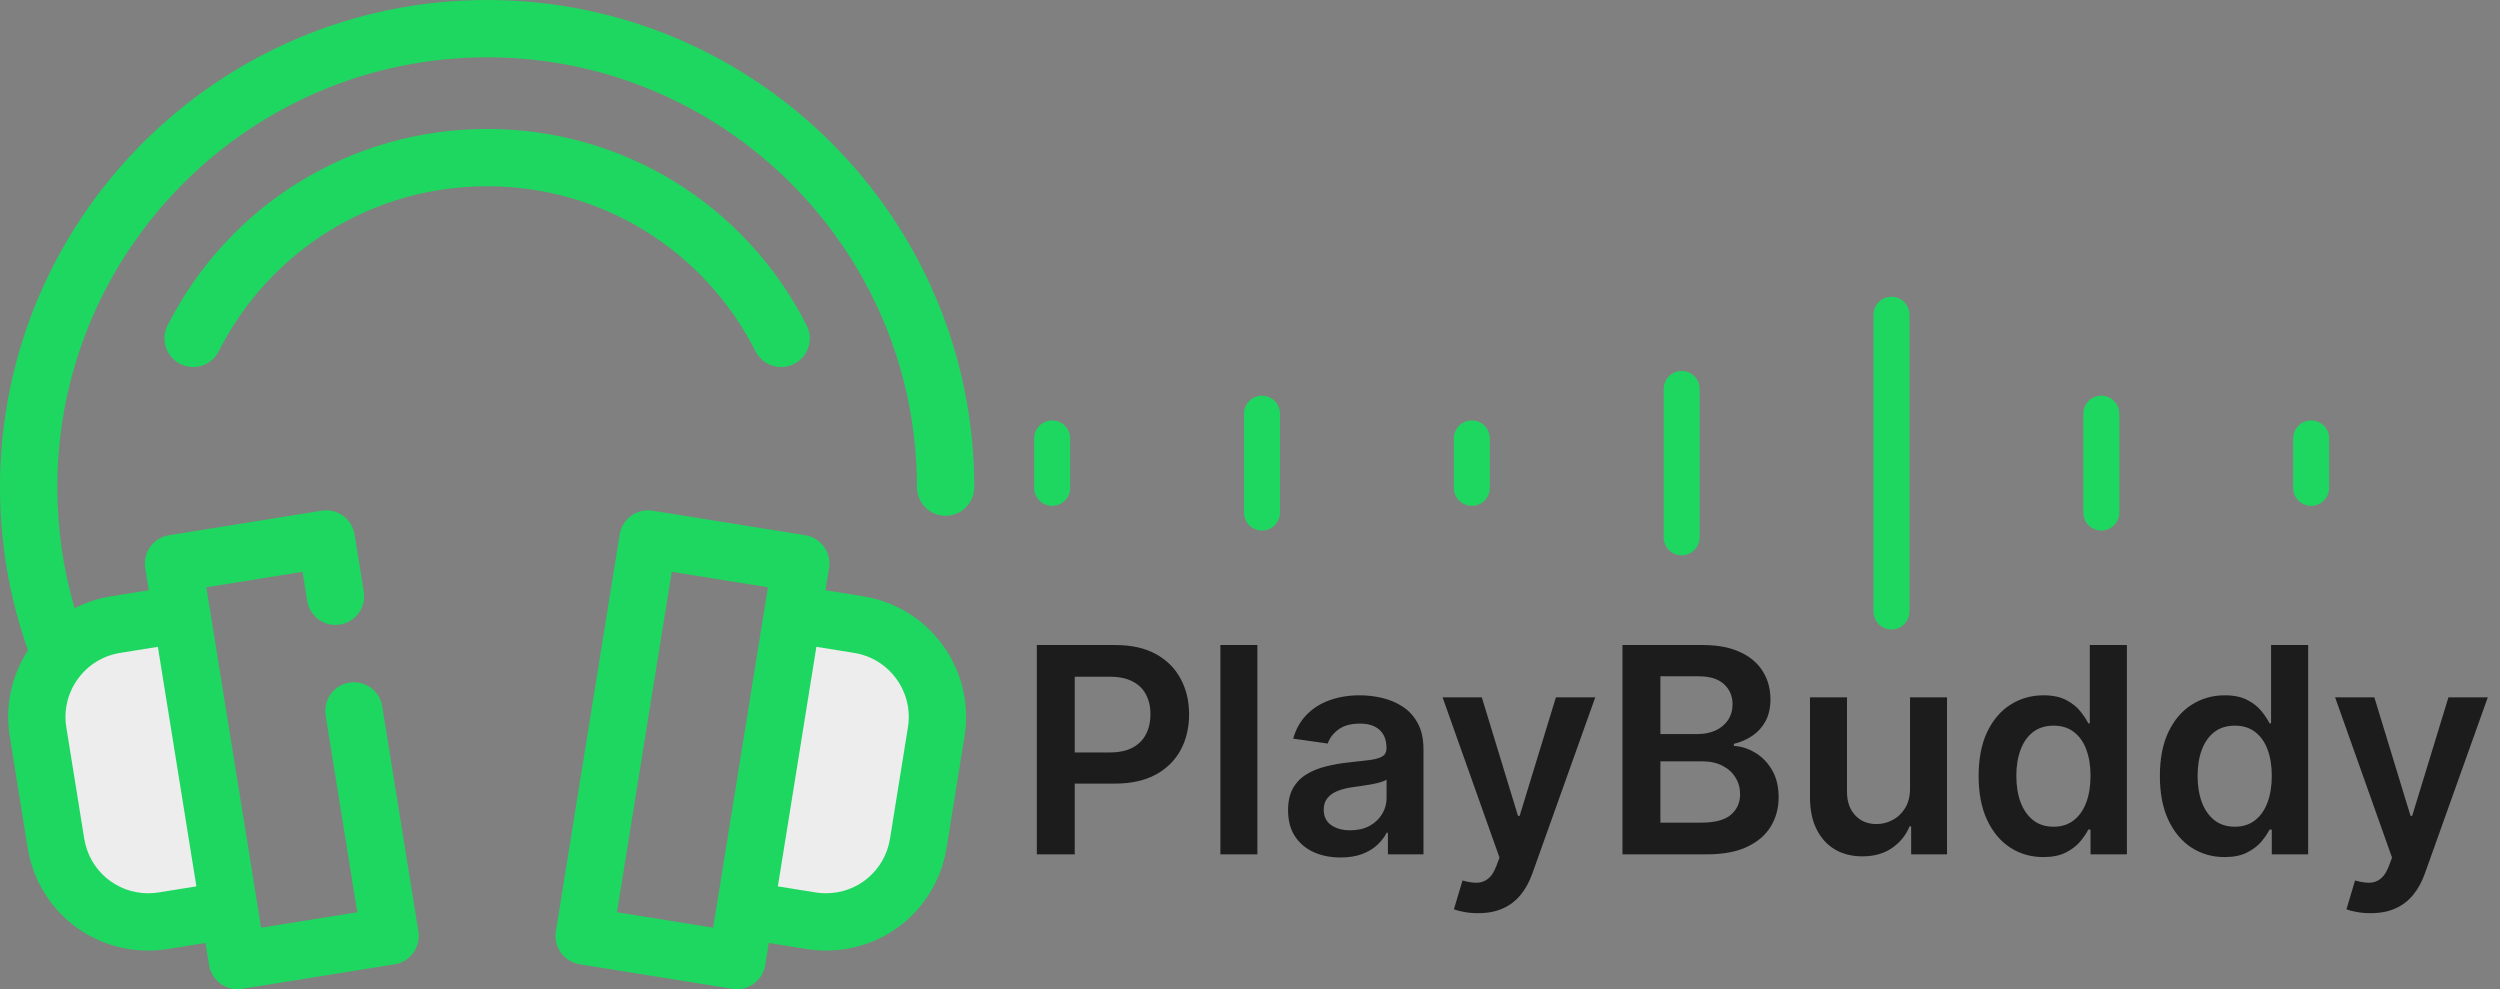
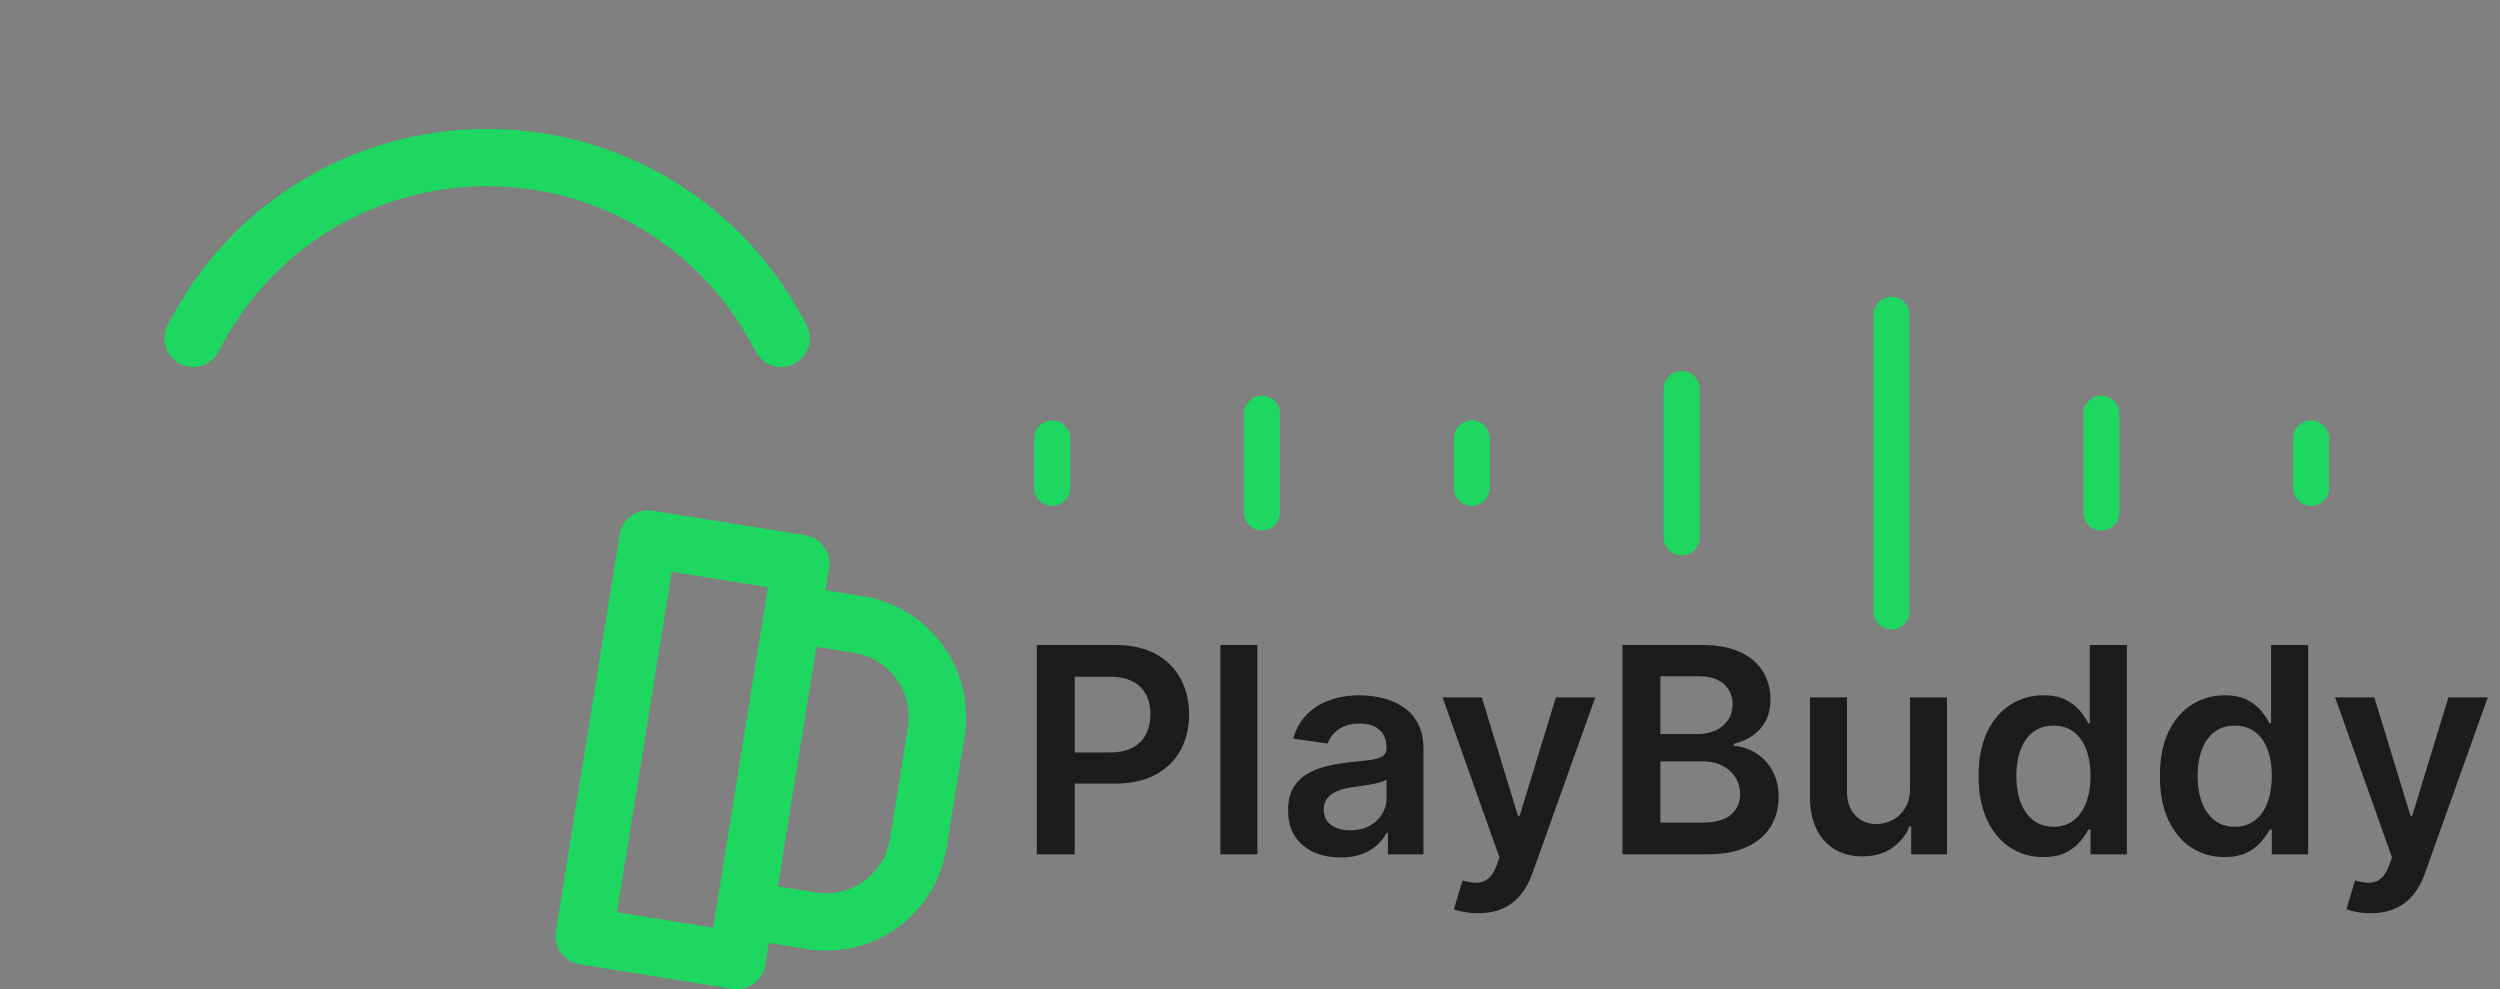
<svg xmlns="http://www.w3.org/2000/svg" width="278" height="110" viewBox="0 0 278 110" fill="none">
  <rect x="0" y="0" width="278" height="110" fill="#808080" stroke="none" />
  <path d="M115.295 95V71.727H124.023C125.811 71.727 127.311 72.061 128.523 72.727C129.742 73.394 130.663 74.311 131.284 75.477C131.913 76.636 132.227 77.954 132.227 79.432C132.227 80.924 131.913 82.25 131.284 83.409C130.655 84.568 129.727 85.481 128.5 86.148C127.273 86.807 125.761 87.136 123.966 87.136H118.182V83.671H123.398C124.443 83.671 125.299 83.489 125.966 83.125C126.633 82.761 127.125 82.261 127.443 81.625C127.769 80.989 127.932 80.258 127.932 79.432C127.932 78.606 127.769 77.879 127.443 77.25C127.125 76.621 126.629 76.133 125.955 75.784C125.288 75.428 124.428 75.25 123.375 75.25H119.511V95H115.295ZM139.821 71.727V95H135.707V71.727H139.821ZM149.074 95.352C147.968 95.352 146.972 95.155 146.085 94.761C145.206 94.36 144.509 93.769 143.994 92.989C143.487 92.208 143.233 91.246 143.233 90.102C143.233 89.117 143.415 88.303 143.778 87.659C144.142 87.015 144.638 86.5 145.267 86.114C145.896 85.727 146.604 85.436 147.392 85.239C148.188 85.034 149.009 84.886 149.858 84.796C150.881 84.689 151.71 84.595 152.347 84.511C152.983 84.421 153.445 84.284 153.733 84.102C154.028 83.913 154.176 83.621 154.176 83.227V83.159C154.176 82.303 153.922 81.64 153.415 81.171C152.907 80.701 152.176 80.466 151.222 80.466C150.214 80.466 149.415 80.686 148.824 81.125C148.241 81.564 147.847 82.083 147.642 82.682L143.801 82.136C144.104 81.076 144.604 80.189 145.301 79.477C145.998 78.758 146.85 78.22 147.858 77.864C148.866 77.5 149.979 77.318 151.199 77.318C152.04 77.318 152.877 77.417 153.71 77.614C154.544 77.811 155.305 78.136 155.994 78.591C156.684 79.038 157.237 79.648 157.653 80.421C158.078 81.193 158.29 82.159 158.29 83.318V95H154.335V92.602H154.199C153.949 93.087 153.597 93.542 153.142 93.966C152.695 94.383 152.131 94.72 151.449 94.977C150.775 95.227 149.983 95.352 149.074 95.352ZM150.142 92.329C150.968 92.329 151.684 92.167 152.29 91.841C152.896 91.508 153.362 91.068 153.688 90.523C154.021 89.977 154.188 89.383 154.188 88.739V86.682C154.059 86.788 153.839 86.886 153.528 86.977C153.225 87.068 152.884 87.148 152.506 87.216C152.127 87.284 151.752 87.345 151.381 87.398C151.009 87.451 150.688 87.496 150.415 87.534C149.801 87.617 149.252 87.754 148.767 87.943C148.282 88.133 147.9 88.398 147.619 88.739C147.339 89.072 147.199 89.504 147.199 90.034C147.199 90.792 147.475 91.364 148.028 91.75C148.581 92.136 149.286 92.329 150.142 92.329ZM164.358 101.545C163.797 101.545 163.278 101.5 162.801 101.409C162.331 101.326 161.956 101.227 161.676 101.114L162.631 97.909C163.229 98.083 163.763 98.167 164.233 98.159C164.703 98.151 165.116 98.004 165.472 97.716C165.835 97.436 166.142 96.966 166.392 96.307L166.744 95.364L160.415 77.546H164.778L168.801 90.727H168.983L173.017 77.546H177.392L170.403 97.114C170.078 98.038 169.646 98.829 169.108 99.489C168.57 100.155 167.911 100.663 167.131 101.011C166.358 101.367 165.434 101.545 164.358 101.545ZM180.42 95V71.727H189.33C191.011 71.727 192.409 71.992 193.523 72.523C194.644 73.046 195.481 73.761 196.034 74.671C196.595 75.579 196.875 76.61 196.875 77.761C196.875 78.708 196.693 79.519 196.33 80.193C195.966 80.86 195.477 81.401 194.864 81.818C194.25 82.235 193.564 82.534 192.807 82.716V82.943C193.633 82.989 194.424 83.242 195.182 83.704C195.947 84.159 196.572 84.803 197.057 85.636C197.542 86.47 197.784 87.477 197.784 88.659C197.784 89.864 197.492 90.947 196.909 91.909C196.326 92.864 195.447 93.617 194.273 94.171C193.098 94.724 191.621 95 189.841 95H180.42ZM184.636 91.477H189.17C190.701 91.477 191.803 91.186 192.477 90.602C193.159 90.011 193.5 89.254 193.5 88.329C193.5 87.64 193.33 87.019 192.989 86.466C192.648 85.905 192.163 85.466 191.534 85.148C190.905 84.822 190.155 84.659 189.284 84.659H184.636V91.477ZM184.636 81.625H188.807C189.534 81.625 190.189 81.492 190.773 81.227C191.356 80.954 191.814 80.572 192.148 80.079C192.489 79.579 192.659 78.989 192.659 78.307C192.659 77.405 192.341 76.663 191.705 76.079C191.076 75.496 190.14 75.204 188.898 75.204H184.636V81.625ZM212.395 87.659V77.546H216.509V95H212.52V91.898H212.338C211.944 92.875 211.296 93.674 210.395 94.296C209.501 94.917 208.399 95.227 207.088 95.227C205.944 95.227 204.933 94.974 204.054 94.466C203.183 93.951 202.501 93.204 202.009 92.227C201.516 91.242 201.27 90.053 201.27 88.659V77.546H205.384V88.023C205.384 89.129 205.687 90.008 206.293 90.659C206.899 91.311 207.694 91.636 208.679 91.636C209.285 91.636 209.872 91.489 210.44 91.193C211.009 90.898 211.474 90.458 211.838 89.875C212.209 89.284 212.395 88.546 212.395 87.659ZM227.216 95.307C225.845 95.307 224.617 94.954 223.534 94.25C222.451 93.546 221.595 92.523 220.966 91.182C220.337 89.841 220.023 88.212 220.023 86.296C220.023 84.356 220.341 82.72 220.977 81.386C221.621 80.046 222.489 79.034 223.58 78.352C224.67 77.663 225.886 77.318 227.227 77.318C228.25 77.318 229.091 77.492 229.75 77.841C230.409 78.182 230.932 78.595 231.318 79.079C231.705 79.557 232.004 80.008 232.216 80.432H232.386V71.727H236.511V95H232.466V92.25H232.216C232.004 92.674 231.697 93.125 231.295 93.602C230.894 94.072 230.364 94.474 229.705 94.807C229.045 95.14 228.216 95.307 227.216 95.307ZM228.364 91.932C229.235 91.932 229.977 91.697 230.591 91.227C231.205 90.75 231.67 90.087 231.989 89.239C232.307 88.39 232.466 87.401 232.466 86.273C232.466 85.144 232.307 84.163 231.989 83.329C231.678 82.496 231.216 81.849 230.602 81.386C229.996 80.924 229.25 80.693 228.364 80.693C227.447 80.693 226.682 80.932 226.068 81.409C225.455 81.886 224.992 82.546 224.682 83.386C224.371 84.227 224.216 85.189 224.216 86.273C224.216 87.364 224.371 88.337 224.682 89.193C225 90.042 225.466 90.712 226.08 91.204C226.701 91.689 227.462 91.932 228.364 91.932ZM247.372 95.307C246.001 95.307 244.774 94.954 243.69 94.25C242.607 93.546 241.751 92.523 241.122 91.182C240.493 89.841 240.179 88.212 240.179 86.296C240.179 84.356 240.497 82.72 241.134 81.386C241.777 80.046 242.645 79.034 243.736 78.352C244.827 77.663 246.043 77.318 247.384 77.318C248.406 77.318 249.247 77.492 249.906 77.841C250.565 78.182 251.088 78.595 251.474 79.079C251.861 79.557 252.16 80.008 252.372 80.432H252.543V71.727H256.668V95H252.622V92.25H252.372C252.16 92.674 251.853 93.125 251.452 93.602C251.05 94.072 250.52 94.474 249.861 94.807C249.202 95.14 248.372 95.307 247.372 95.307ZM248.52 91.932C249.391 91.932 250.134 91.697 250.747 91.227C251.361 90.75 251.827 90.087 252.145 89.239C252.463 88.39 252.622 87.401 252.622 86.273C252.622 85.144 252.463 84.163 252.145 83.329C251.834 82.496 251.372 81.849 250.759 81.386C250.152 80.924 249.406 80.693 248.52 80.693C247.603 80.693 246.838 80.932 246.224 81.409C245.611 81.886 245.149 82.546 244.838 83.386C244.527 84.227 244.372 85.189 244.372 86.273C244.372 87.364 244.527 88.337 244.838 89.193C245.156 90.042 245.622 90.712 246.236 91.204C246.857 91.689 247.618 91.932 248.52 91.932ZM263.608 101.545C263.047 101.545 262.528 101.5 262.051 101.409C261.581 101.326 261.206 101.227 260.926 101.114L261.881 97.909C262.479 98.083 263.013 98.167 263.483 98.159C263.953 98.151 264.366 98.004 264.722 97.716C265.085 97.436 265.392 96.966 265.642 96.307L265.994 95.364L259.665 77.546H264.028L268.051 90.727H268.233L272.267 77.546H276.642L269.653 97.114C269.328 98.038 268.896 98.829 268.358 99.489C267.82 100.155 267.161 100.663 266.381 101.011C265.608 101.367 264.684 101.545 263.608 101.545Z" fill="#1C1C1C" />
  <path d="M117 48.75V54.25M140.333 46V57M163.667 48.75V54.25M187 43.25V59.75M210.333 35V68M233.667 46V57M257 48.75V54.25" stroke="#1ED760" stroke-width="4" stroke-linecap="round" stroke-linejoin="round" />
  <path d="M86.864 40.818C85.703 40.818 84.583 40.18 84.021 39.074C78.268 27.747 66.829 20.711 54.169 20.711C41.508 20.711 30.069 27.747 24.316 39.073C23.519 40.642 21.601 41.267 20.032 40.471C18.463 39.674 17.837 37.756 18.634 36.187C25.48 22.711 39.096 14.339 54.169 14.339C69.242 14.339 82.858 22.71 89.703 36.187C90.5 37.756 89.874 39.674 88.305 40.471C87.843 40.706 87.35 40.818 86.864 40.818Z" fill="#1ED760" />
-   <path d="M90.188 102.384L82.847 101.203L88.143 68.275L95.483 69.456C101.159 70.369 105.02 75.71 104.107 81.385L102.117 93.759C101.204 99.435 95.863 103.296 90.188 102.384Z" fill="#EDEDED" />
  <path d="M104.848 71.768C102.72 68.825 99.574 66.887 95.989 66.31L91.794 65.636L92.191 63.171C92.47 61.434 91.288 59.799 89.551 59.519L72.562 56.788C71.727 56.653 70.875 56.856 70.19 57.351C69.505 57.846 69.045 58.593 68.91 59.428L61.811 103.576C61.531 105.313 62.713 106.948 64.451 107.228L81.439 109.96C81.607 109.987 81.776 110 81.945 110C82.611 110 83.265 109.791 83.811 109.396C84.496 108.901 84.956 108.154 85.091 107.32L85.487 104.855L89.682 105.53C90.399 105.645 91.13 105.704 91.852 105.704C98.557 105.704 104.197 100.893 105.263 94.266L107.253 81.891C107.83 78.306 106.975 74.711 104.848 71.768ZM68.608 101.441L74.696 63.585L85.393 65.305L83.284 78.419L79.701 100.697V100.698L79.305 103.161L68.608 101.441ZM100.961 80.88L98.971 93.254C98.404 96.775 95.411 99.331 91.852 99.331C91.467 99.331 91.077 99.299 90.693 99.238L86.499 98.563L88.046 88.943L90.782 71.927L94.977 72.602C96.881 72.908 98.553 73.938 99.683 75.502C100.814 77.065 101.267 78.975 100.961 80.88Z" fill="#1ED760" />
-   <path d="M18.149 102.384L25.49 101.203L20.195 68.276L12.854 69.456C7.179 70.369 3.317 75.71 4.23 81.386L6.22 93.76C7.133 99.435 12.474 103.296 18.149 102.384Z" fill="#EDEDED" />
-   <path d="M54.169 0C24.3 0 0 24.3 0 54.169C0 60.405 1.05 66.498 3.118 72.309C1.264 75.146 0.543 78.523 1.084 81.892L3.075 94.266C4.14 100.893 9.78 105.703 16.485 105.704C16.485 105.704 16.485 105.704 16.485 105.704C17.207 105.704 17.938 105.645 18.656 105.53L22.851 104.855L23.247 107.319C23.381 108.153 23.841 108.9 24.526 109.395C25.073 109.791 25.727 110 26.393 110C26.561 110 26.731 109.986 26.899 109.959L43.887 107.227C45.624 106.948 46.806 105.313 46.527 103.575L42.502 78.545C42.222 76.808 40.589 75.625 38.85 75.905C37.112 76.185 35.931 77.82 36.21 79.557L39.729 101.441L29.033 103.161L28.637 100.698V100.697L25.054 78.418L22.945 65.305L33.642 63.585L34.16 66.812C34.44 68.549 36.074 69.732 37.812 69.452C39.55 69.172 40.732 67.537 40.452 65.8L39.428 59.427C39.293 58.593 38.833 57.846 38.148 57.351C37.463 56.856 36.609 56.652 35.776 56.787L18.787 59.519C17.05 59.798 15.868 61.434 16.147 63.171L16.544 65.635L12.349 66.31C10.915 66.54 9.554 66.992 8.298 67.635C7.021 63.284 6.373 58.772 6.373 54.169C6.373 27.814 27.814 6.373 54.169 6.373C80.523 6.373 101.965 27.814 101.965 54.169C101.965 55.928 103.391 57.355 105.151 57.355C106.911 57.355 108.337 55.928 108.337 54.169C108.337 24.3 84.037 0 54.169 0ZM13.361 72.602L17.555 71.927L20.292 88.943L21.839 98.563L17.644 99.238C17.259 99.3 16.869 99.331 16.485 99.331C12.926 99.331 9.933 96.775 9.366 93.254L7.376 80.88C7.07 78.975 7.524 77.065 8.654 75.501C9.784 73.938 11.456 72.908 13.361 72.602Z" fill="#1ED760" />
</svg>